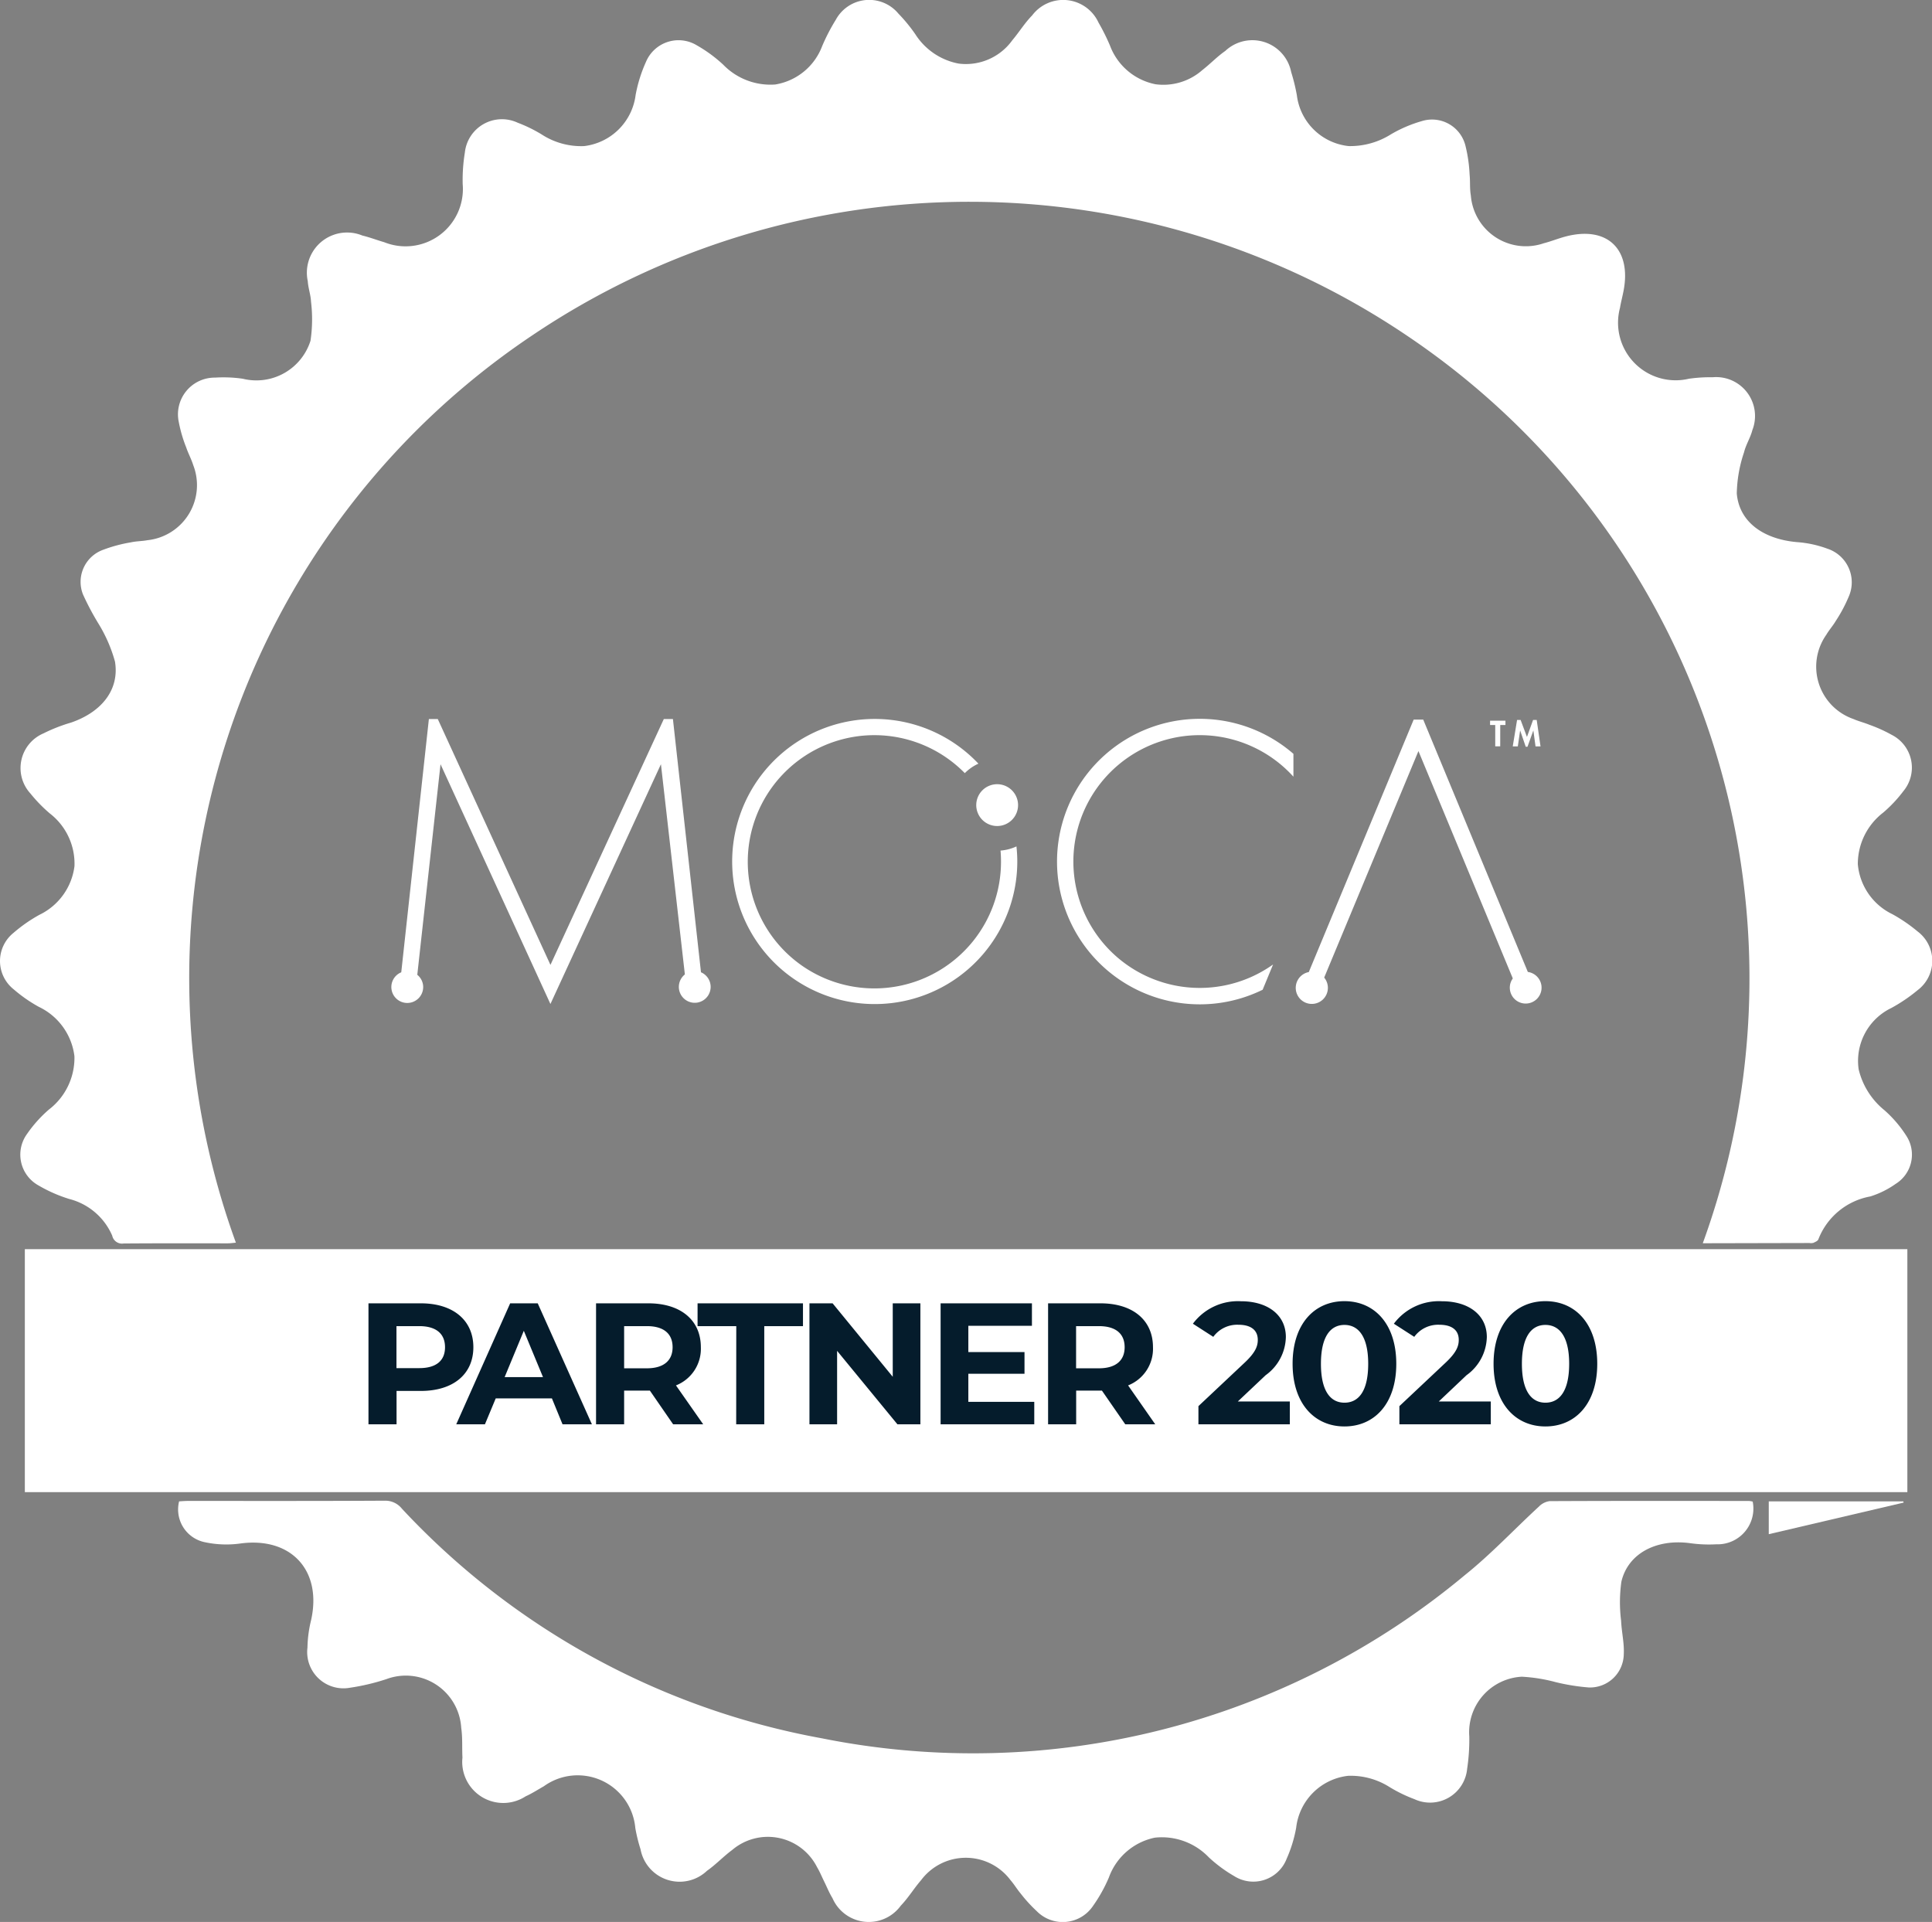
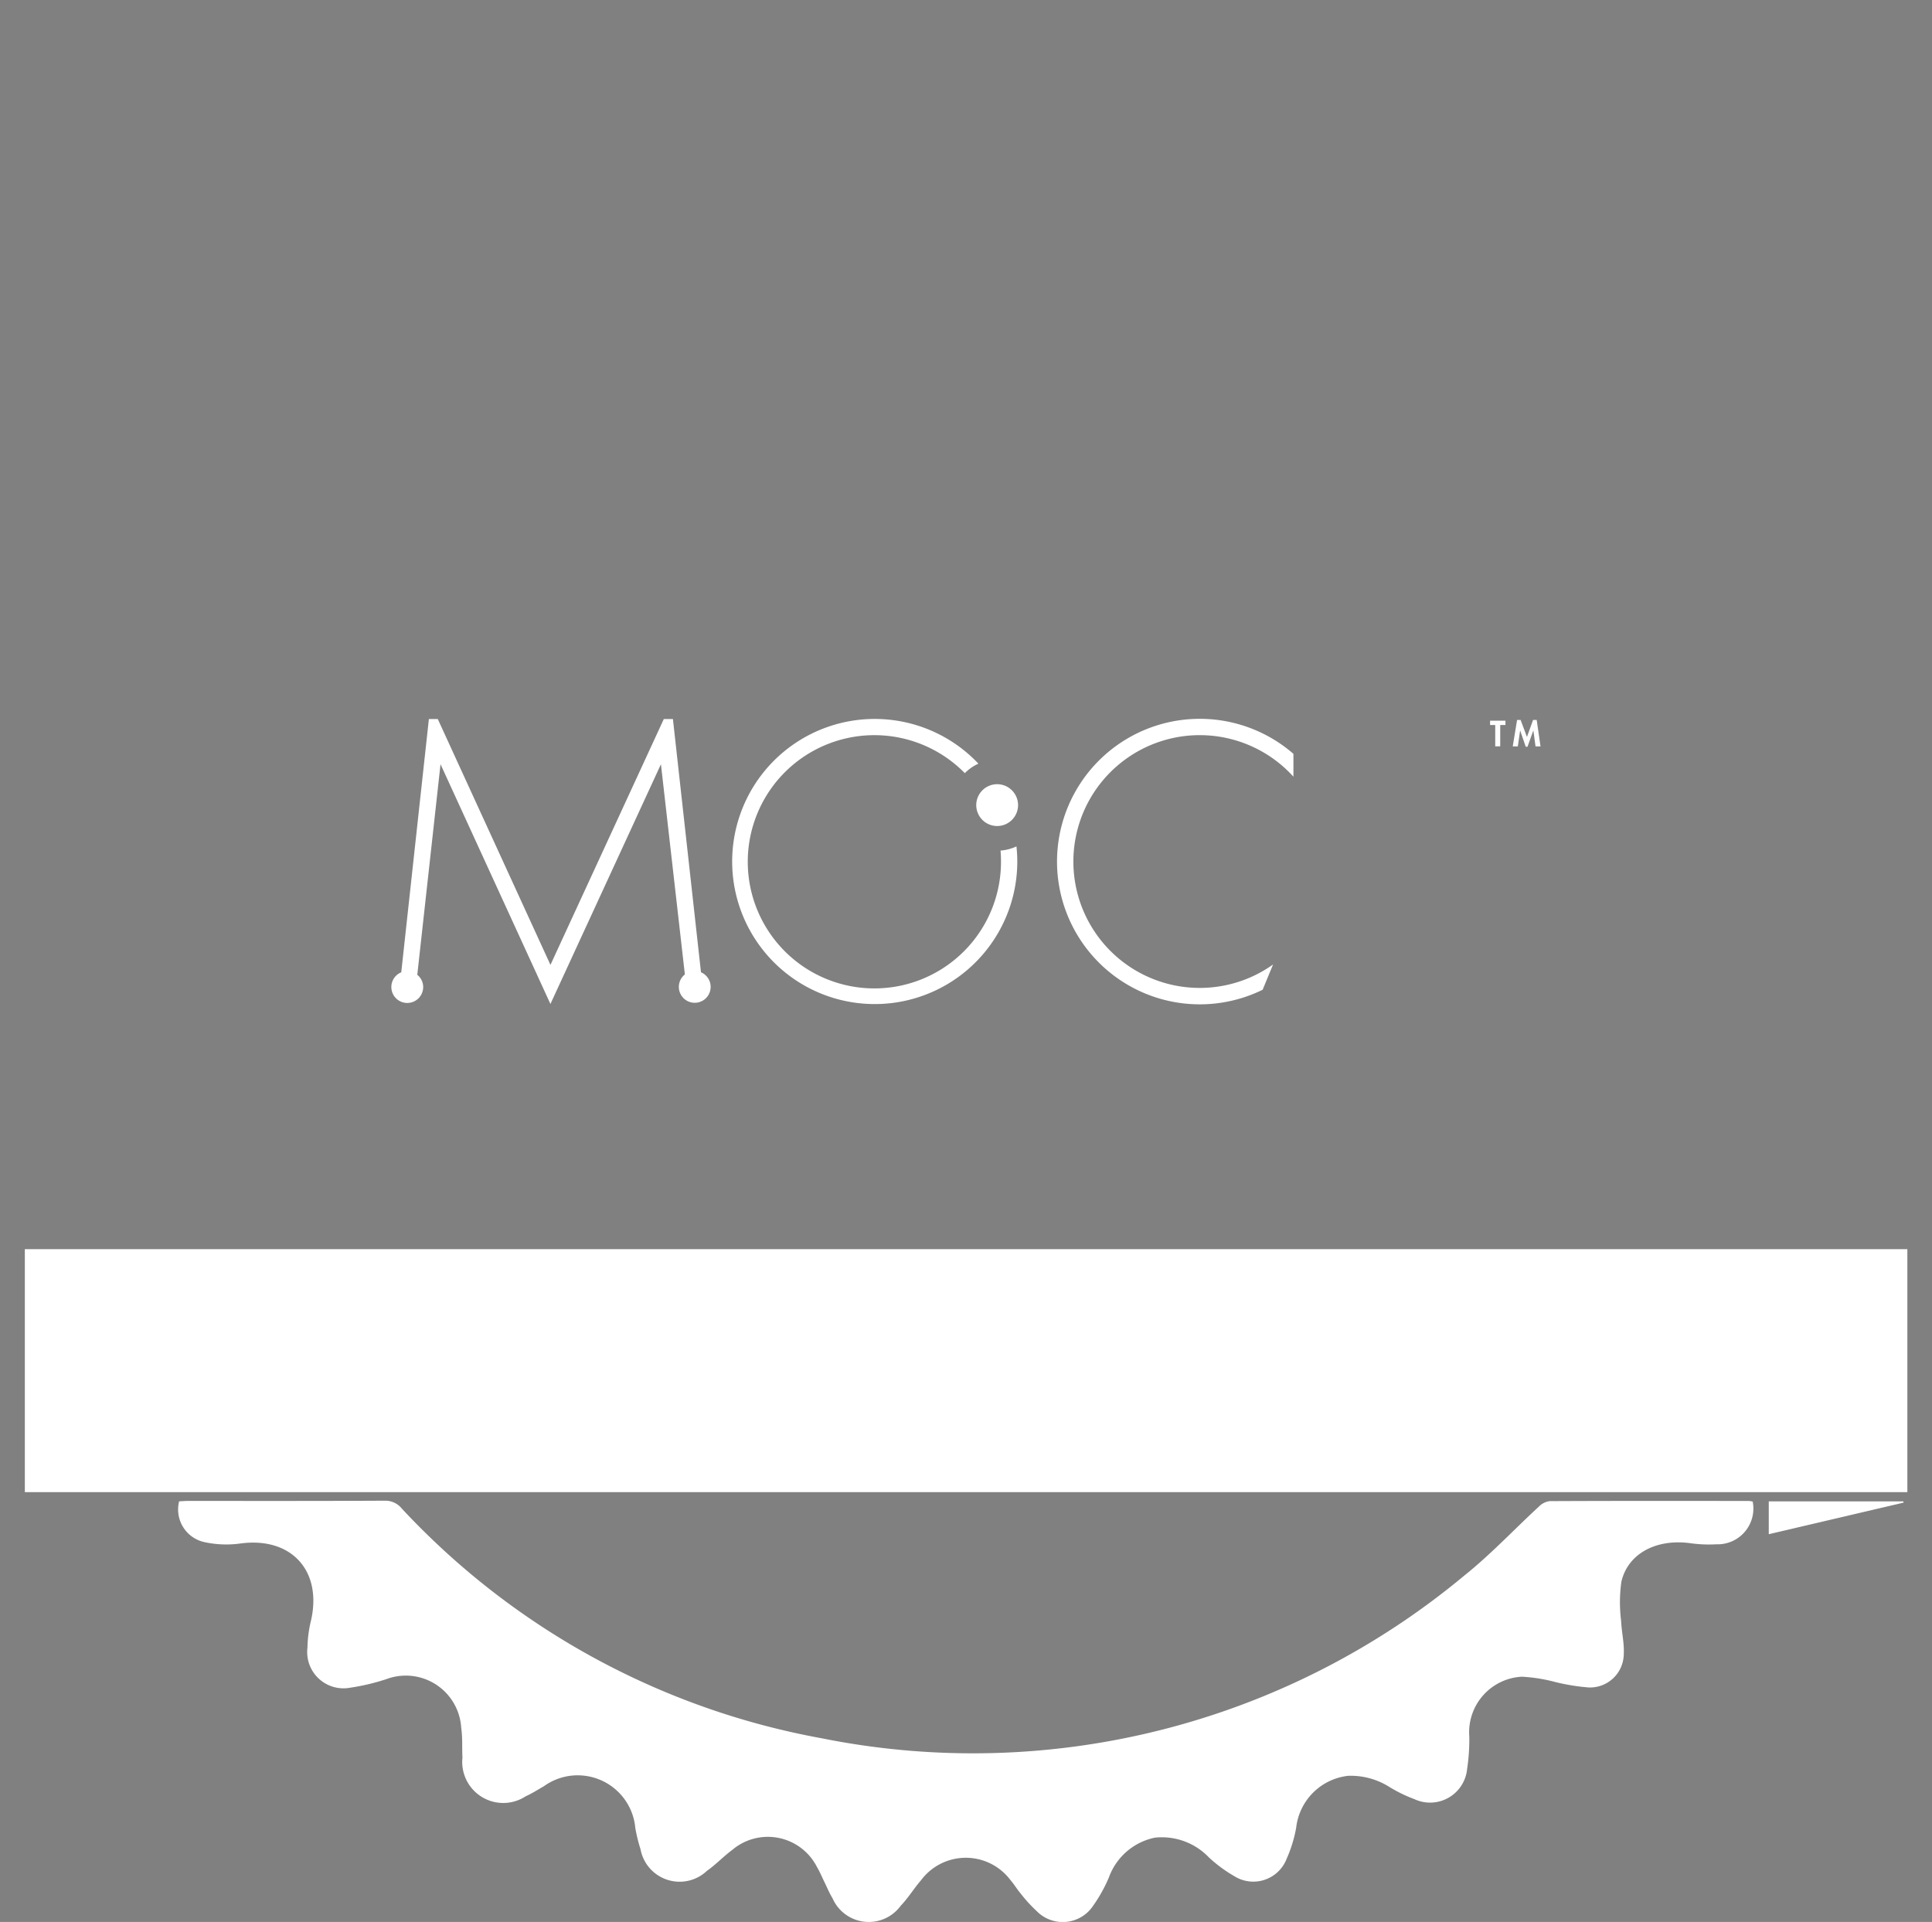
<svg xmlns="http://www.w3.org/2000/svg" width="89.445" height="88.978" viewBox="0 0 89.445 88.978">
  <rect x="0" y="0" width="89.445" height="88.978" fill="#808080" stroke="none" />
  <defs>
    <style>.a{fill:#fff;}.b{fill:#051c2c;}</style>
  </defs>
  <g transform="translate(-325.605 -1760.062)">
    <path class="a" d="M1976.129,1450.747a5.851,5.851,0,1,1,.942-8.694v-1.058a6.609,6.609,0,1,0-1.425,10.922Z" transform="translate(-1591.585 353.966)" />
    <path class="a" d="M1948.483,1451.118l-1.3-11.734h-.421l-5.249,11.383-5.217-11.383h-.411l-1.279,11.726a.737.737,0,1,0,1.015.681.726.726,0,0,0-.273-.565l1.076-9.749,5.088,11.1,5.116-11.1,1.108,9.732a.736.736,0,1,0,.747-.1" transform="translate(-1590.424 353.965)" />
    <path class="a" d="M1987.4,1440.653h-.231v-.989h-.239v-.2h.712v.2h-.241Z" transform="translate(-1592.34 353.962)" />
    <path class="a" d="M1988.974,1439.913h0l-.271.755h-.082l-.259-.755h0l-.107.739h-.235l.2-1.222h.165l.293.785.282-.785h.169l.177,1.222h-.231Z" transform="translate(-1592.38 353.964)" />
-     <path class="a" d="M1988.34,1451.093l-4.843-11.682h-.441L1978.2,1451.1a.744.744,0,1,0,.712.256l4.364-10.487,4.369,10.527a.72.72,0,0,0-.139.426.735.735,0,1,0,.837-.727" transform="translate(-1592.002 353.964)" />
    <path class="a" d="M1962.944,1445.475c.015.168.022.337.022.507a5.862,5.862,0,1,1-1.676-4.093,2.123,2.123,0,0,1,.63-.439,6.6,6.6,0,1,0,1.8,4.531,6.418,6.418,0,0,0-.039-.7,2.118,2.118,0,0,1-.741.193" transform="translate(-1591.018 353.966)" />
    <path class="a" d="M1963.214,1442.515a.968.968,0,1,0,.968.969.969.969,0,0,0-.968-.969" transform="translate(-1591.444 353.852)" />
-     <path class="a" d="M1994.179,1462.4a35.851,35.851,0,0,0-13.668-42,36.208,36.208,0,0,0-40.514-.037,35.81,35.81,0,0,0-13.73,42.01c-.146.013-.261.031-.377.031-1.608,0-3.217-.006-4.824.007a.462.462,0,0,1-.524-.361,2.964,2.964,0,0,0-1.99-1.7,6.749,6.749,0,0,1-1.417-.623,1.628,1.628,0,0,1-.533-2.393,6,6,0,0,1,1.005-1.121,3.014,3.014,0,0,0,1.185-2.471,2.924,2.924,0,0,0-1.647-2.286,6.728,6.728,0,0,1-1.161-.808,1.672,1.672,0,0,1-.011-2.619,7.028,7.028,0,0,1,1.2-.836,2.9,2.9,0,0,0,1.621-2.252,2.939,2.939,0,0,0-1.145-2.442,6.86,6.86,0,0,1-.892-.918,1.744,1.744,0,0,1,.6-2.785,7.611,7.611,0,0,1,1.276-.5c1.43-.491,2.25-1.533,2.036-2.825a6.808,6.808,0,0,0-.754-1.74,12.462,12.462,0,0,1-.726-1.366,1.578,1.578,0,0,1,.9-2.057,6.836,6.836,0,0,1,1.317-.357c.252-.057.518-.051.774-.1a2.563,2.563,0,0,0,2.11-3.48c-.086-.276-.229-.534-.321-.809a6.356,6.356,0,0,1-.346-1.181,1.7,1.7,0,0,1,1.682-2.056,6.2,6.2,0,0,1,1.281.052,2.627,2.627,0,0,0,3.135-1.758,6.751,6.751,0,0,0,.024-1.809c-.013-.317-.131-.63-.15-.948a1.861,1.861,0,0,1,2.526-2.115c.341.081.671.211,1.008.307a2.654,2.654,0,0,0,3.638-2.686,7.807,7.807,0,0,1,.1-1.459,1.726,1.726,0,0,1,2.448-1.384,6.618,6.618,0,0,1,1.108.542,3.361,3.361,0,0,0,1.96.54,2.727,2.727,0,0,0,2.391-2.372,6.673,6.673,0,0,1,.476-1.522,1.635,1.635,0,0,1,2.364-.767,6.525,6.525,0,0,1,1.213.89,3.043,3.043,0,0,0,2.407.919,2.8,2.8,0,0,0,2.175-1.777,8.982,8.982,0,0,1,.631-1.218,1.758,1.758,0,0,1,2.9-.286,7.427,7.427,0,0,1,.784.956,3.048,3.048,0,0,0,2,1.356,2.646,2.646,0,0,0,2.491-1.083c.315-.373.575-.8.915-1.145a1.8,1.8,0,0,1,3.073.329,9.672,9.672,0,0,1,.531,1.065,2.837,2.837,0,0,0,2.111,1.792,2.728,2.728,0,0,0,2.172-.663c.362-.281.681-.62,1.057-.881a1.831,1.831,0,0,1,3.05.983,8.656,8.656,0,0,1,.262,1.068,2.7,2.7,0,0,0,2.4,2.355,3.538,3.538,0,0,0,1.958-.546,6.187,6.187,0,0,1,1.422-.609,1.593,1.593,0,0,1,2.032,1.166,6.764,6.764,0,0,1,.186,1.309c.033.317,0,.644.056.959a2.554,2.554,0,0,0,3.373,2.221c.341-.087.669-.222,1.008-.312,1.927-.511,3.075.576,2.685,2.539-.05.254-.118.507-.16.762a2.666,2.666,0,0,0,3.19,3.282,6.97,6.97,0,0,1,1.1-.069,1.8,1.8,0,0,1,1.838,2.448c-.09.353-.3.675-.385,1.027a6.3,6.3,0,0,0-.336,1.909c.114,1.307,1.214,2.106,2.777,2.248a5.1,5.1,0,0,1,1.424.307,1.638,1.638,0,0,1,.983,2.215,6.834,6.834,0,0,1-.6,1.126c-.131.224-.309.419-.44.643a2.565,2.565,0,0,0,1.259,3.9c.237.105.493.166.732.264a6.751,6.751,0,0,1,1.041.47,1.7,1.7,0,0,1,.54,2.6,6.252,6.252,0,0,1-.94,1,3,3,0,0,0-1.172,2.388,2.845,2.845,0,0,0,1.6,2.313,7.379,7.379,0,0,1,1.169.8,1.7,1.7,0,0,1,0,2.717,7.585,7.585,0,0,1-1.21.822,2.719,2.719,0,0,0-1.521,2.841,3.468,3.468,0,0,0,1.2,1.9,5.584,5.584,0,0,1,1.005,1.176,1.592,1.592,0,0,1-.488,2.227,4.156,4.156,0,0,1-1.182.585,3.186,3.186,0,0,0-2.4,1.985c-.024.073-.146.123-.234.164a.475.475,0,0,1-.182.006Z" transform="translate(-1589.741 355.219)" />
    <path class="a" d="M1996.8,1476.966a1.656,1.656,0,0,1-1.685,1.988,6.232,6.232,0,0,1-1.234-.055c-1.553-.2-2.856.485-3.159,1.788a6.885,6.885,0,0,0-.012,1.809c.022.516.151,1.035.123,1.546a1.564,1.564,0,0,1-1.623,1.54,9.638,9.638,0,0,1-1.526-.246,7.538,7.538,0,0,0-1.573-.252,2.575,2.575,0,0,0-2.43,2.765,9.068,9.068,0,0,1-.1,1.505,1.723,1.723,0,0,1-2.438,1.4,6.756,6.756,0,0,1-1.15-.559,3.357,3.357,0,0,0-1.919-.523,2.727,2.727,0,0,0-2.408,2.407,6.291,6.291,0,0,1-.442,1.437,1.654,1.654,0,0,1-2.425.8,6.484,6.484,0,0,1-1.174-.867,3.01,3.01,0,0,0-2.5-.914,2.878,2.878,0,0,0-2.128,1.84,6.977,6.977,0,0,1-.732,1.315,1.689,1.689,0,0,1-2.614.243,6.763,6.763,0,0,1-.739-.81c-.168-.2-.3-.425-.472-.622a2.585,2.585,0,0,0-4.137,0c-.33.381-.594.821-.942,1.183a1.832,1.832,0,0,1-3.162-.348c-.152-.247-.26-.52-.389-.78-.108-.219-.2-.448-.326-.656a2.549,2.549,0,0,0-3.929-.794c-.406.3-.755.675-1.167.964a1.84,1.84,0,0,1-3.076-1,7.445,7.445,0,0,1-.241-.978,2.678,2.678,0,0,0-4.234-1.937c-.279.158-.551.335-.842.466a1.9,1.9,0,0,1-2.927-1.794c-.024-.458.01-.922-.057-1.373a2.569,2.569,0,0,0-3.459-2.26,10.024,10.024,0,0,1-1.687.4,1.68,1.68,0,0,1-1.973-1.856,5.74,5.74,0,0,1,.167-1.266c.521-2.313-.929-3.872-3.275-3.555a4.752,4.752,0,0,1-1.634-.058,1.547,1.547,0,0,1-1.2-1.893c.141-.008.289-.02.437-.02,3.033,0,6.066.007,9.1-.011a.983.983,0,0,1,.779.371,35.148,35.148,0,0,0,19.448,10.631,35.551,35.551,0,0,0,29.752-7.548c1.215-.972,2.288-2.121,3.436-3.179a.857.857,0,0,1,.493-.254c3.08-.015,6.157-.01,9.235-.008a1,1,0,0,1,.169.029" transform="translate(-1590.053 352.602)" />
    <path class="a" d="M2000.319,1478.487v-1.518h6.229l.014.055-6.243,1.463" transform="translate(-1592.826 352.601)" />
    <path class="a" d="M1979.914,1470.217a2.743,2.743,0,0,0-.085-.4,1.054,1.054,0,0,0-.163-.342.845.845,0,0,0-.271-.239.921.921,0,0,0-.8,0,.856.856,0,0,0-.271.239,1.051,1.051,0,0,0-.163.342,3.212,3.212,0,0,0-.085.4,3.147,3.147,0,0,0-.033.411c0,.137,0,.262,0,.375,0,.174.006.369.017.585a2.464,2.464,0,0,0,.1.606,1.156,1.156,0,0,0,.283.48.867.867,0,0,0,1.1,0,1.142,1.142,0,0,0,.283-.48,2.441,2.441,0,0,0,.1-.606c.01-.216.016-.411.016-.585,0-.113,0-.238,0-.375a3.148,3.148,0,0,0-.033-.411" transform="translate(-1592.017 352.885)" />
    <path class="a" d="M1967.225,1469.939a.831.831,0,0,0-.2-.573.8.8,0,0,0-.633-.223h-1.54v1.625h1.292a2.473,2.473,0,0,0,.411-.033.885.885,0,0,0,.342-.127.7.7,0,0,0,.235-.254.853.853,0,0,0,.088-.414" transform="translate(-1591.539 352.885)" />
    <path class="a" d="M1948.5,1469.939a.836.836,0,0,0-.2-.573.8.8,0,0,0-.633-.223h-1.541v1.625h1.293a2.457,2.457,0,0,0,.41-.033.886.886,0,0,0,.343-.127.694.694,0,0,0,.235-.254.859.859,0,0,0,.088-.414" transform="translate(-1590.859 352.885)" />
    <path class="a" d="M1942.4,1469.184l-.79,2.173h1.579l-.776-2.173Z" transform="translate(-1590.695 352.883)" />
    <path class="a" d="M1916.54,1476.1h87.154v-11.248H1916.54Z" transform="translate(-1589.785 353.041)" />
    <path class="a" d="M1938.419,1469.144H1937.2v1.708h1.214a1.1,1.1,0,0,0,.772-.215.815.815,0,0,0,.245-.639.8.8,0,0,0-.245-.636,1.137,1.137,0,0,0-.772-.219" transform="translate(-1590.535 352.885)" />
    <path class="a" d="M1987.862,1471.415a1.027,1.027,0,0,0-.3-.186,1,1,0,0,0-.369-.068,1.167,1.167,0,0,0-.382.062.951.951,0,0,0-.313.18.818.818,0,0,0-.208.281.863.863,0,0,0-.075.365.817.817,0,0,0,.278.655,1.047,1.047,0,0,0,.707.239,1.027,1.027,0,0,0,.382-.069.914.914,0,0,0,.3-.189.826.826,0,0,0,.2-.284.918.918,0,0,0,.069-.359.828.828,0,0,0-.075-.349.885.885,0,0,0-.206-.277" transform="translate(-1592.314 352.812)" />
    <path class="a" d="M1986.622,1470.416a.742.742,0,0,0,.261.136,1.046,1.046,0,0,0,.32.046.784.784,0,0,0,.548-.2.7.7,0,0,0,.215-.547.649.649,0,0,0-.219-.532.855.855,0,0,0-.559-.179,1.054,1.054,0,0,0-.312.045.714.714,0,0,0-.257.137.665.665,0,0,0-.239.529.781.781,0,0,0,.066.33.654.654,0,0,0,.176.231" transform="translate(-1592.32 352.885)" />
-     <path class="b" d="M3.088-5.6H.664V0h1.3V-1.544H3.088c1.5,0,2.432-.776,2.432-2.024S4.584-5.6,3.088-5.6Zm-.072,3H1.96V-4.544H3.016c.792,0,1.192.36,1.192.976S3.808-2.6,3.016-2.6ZM9.648,0h1.36L8.5-5.6H7.224L4.728,0H6.056l.5-1.2h2.6ZM6.968-2.184l.888-2.144.888,2.144ZM16.16,0,14.9-1.8a1.821,1.821,0,0,0,1.152-1.768c0-1.256-.936-2.032-2.432-2.032H11.2V0h1.3V-1.56h1.192L14.768,0ZM14.744-3.568c0,.608-.4.976-1.192.976H12.5V-4.544h1.056C14.344-4.544,14.744-4.184,14.744-3.568ZM17.688,0h1.3V-4.544h1.792V-5.6H15.9v1.056h1.792Zm7.248-5.6v3.4L22.152-5.6H21.08V0h1.28V-3.4L25.152,0h1.064V-5.6Zm3.5,4.56v-1.3h2.6V-3.344h-2.6V-4.56h2.944V-5.6H27.152V0h4.336V-1.04ZM37.088,0,35.832-1.8a1.821,1.821,0,0,0,1.152-1.768c0-1.256-.936-2.032-2.432-2.032H32.128V0h1.3V-1.56h1.192L35.7,0ZM35.672-3.568c0,.608-.4.976-1.192.976H33.424V-4.544H34.48C35.272-4.544,35.672-4.184,35.672-3.568Zm5.24,2.512L42.2-2.272a2.234,2.234,0,0,0,.936-1.768c0-1.016-.832-1.656-2.08-1.656a2.6,2.6,0,0,0-2.224,1.04l.944.608a1.369,1.369,0,0,1,1.16-.56c.592,0,.9.256.9.7,0,.272-.088.56-.584,1.032L39.088-.84V0H43.32V-1.056ZM45.848.1c1.384,0,2.4-1.048,2.4-2.9s-1.016-2.9-2.4-2.9-2.4,1.048-2.4,2.9S44.472.1,45.848.1Zm0-1.1c-.64,0-1.088-.528-1.088-1.8s.448-1.8,1.088-1.8,1.1.528,1.1,1.8S46.5-1,45.848-1Zm4.368-.056L51.5-2.272A2.234,2.234,0,0,0,52.44-4.04c0-1.016-.832-1.656-2.08-1.656a2.6,2.6,0,0,0-2.224,1.04l.944.608a1.369,1.369,0,0,1,1.16-.56c.592,0,.9.256.9.7,0,.272-.088.56-.584,1.032L48.392-.84V0h4.232V-1.056ZM55.152.1c1.384,0,2.4-1.048,2.4-2.9s-1.016-2.9-2.4-2.9-2.4,1.048-2.4,2.9S53.776.1,55.152.1Zm0-1.1c-.64,0-1.088-.528-1.088-1.8s.448-1.8,1.088-1.8,1.1.528,1.1,1.8S55.8-1,55.152-1Z" transform="translate(342 1826)" />
  </g>
</svg>